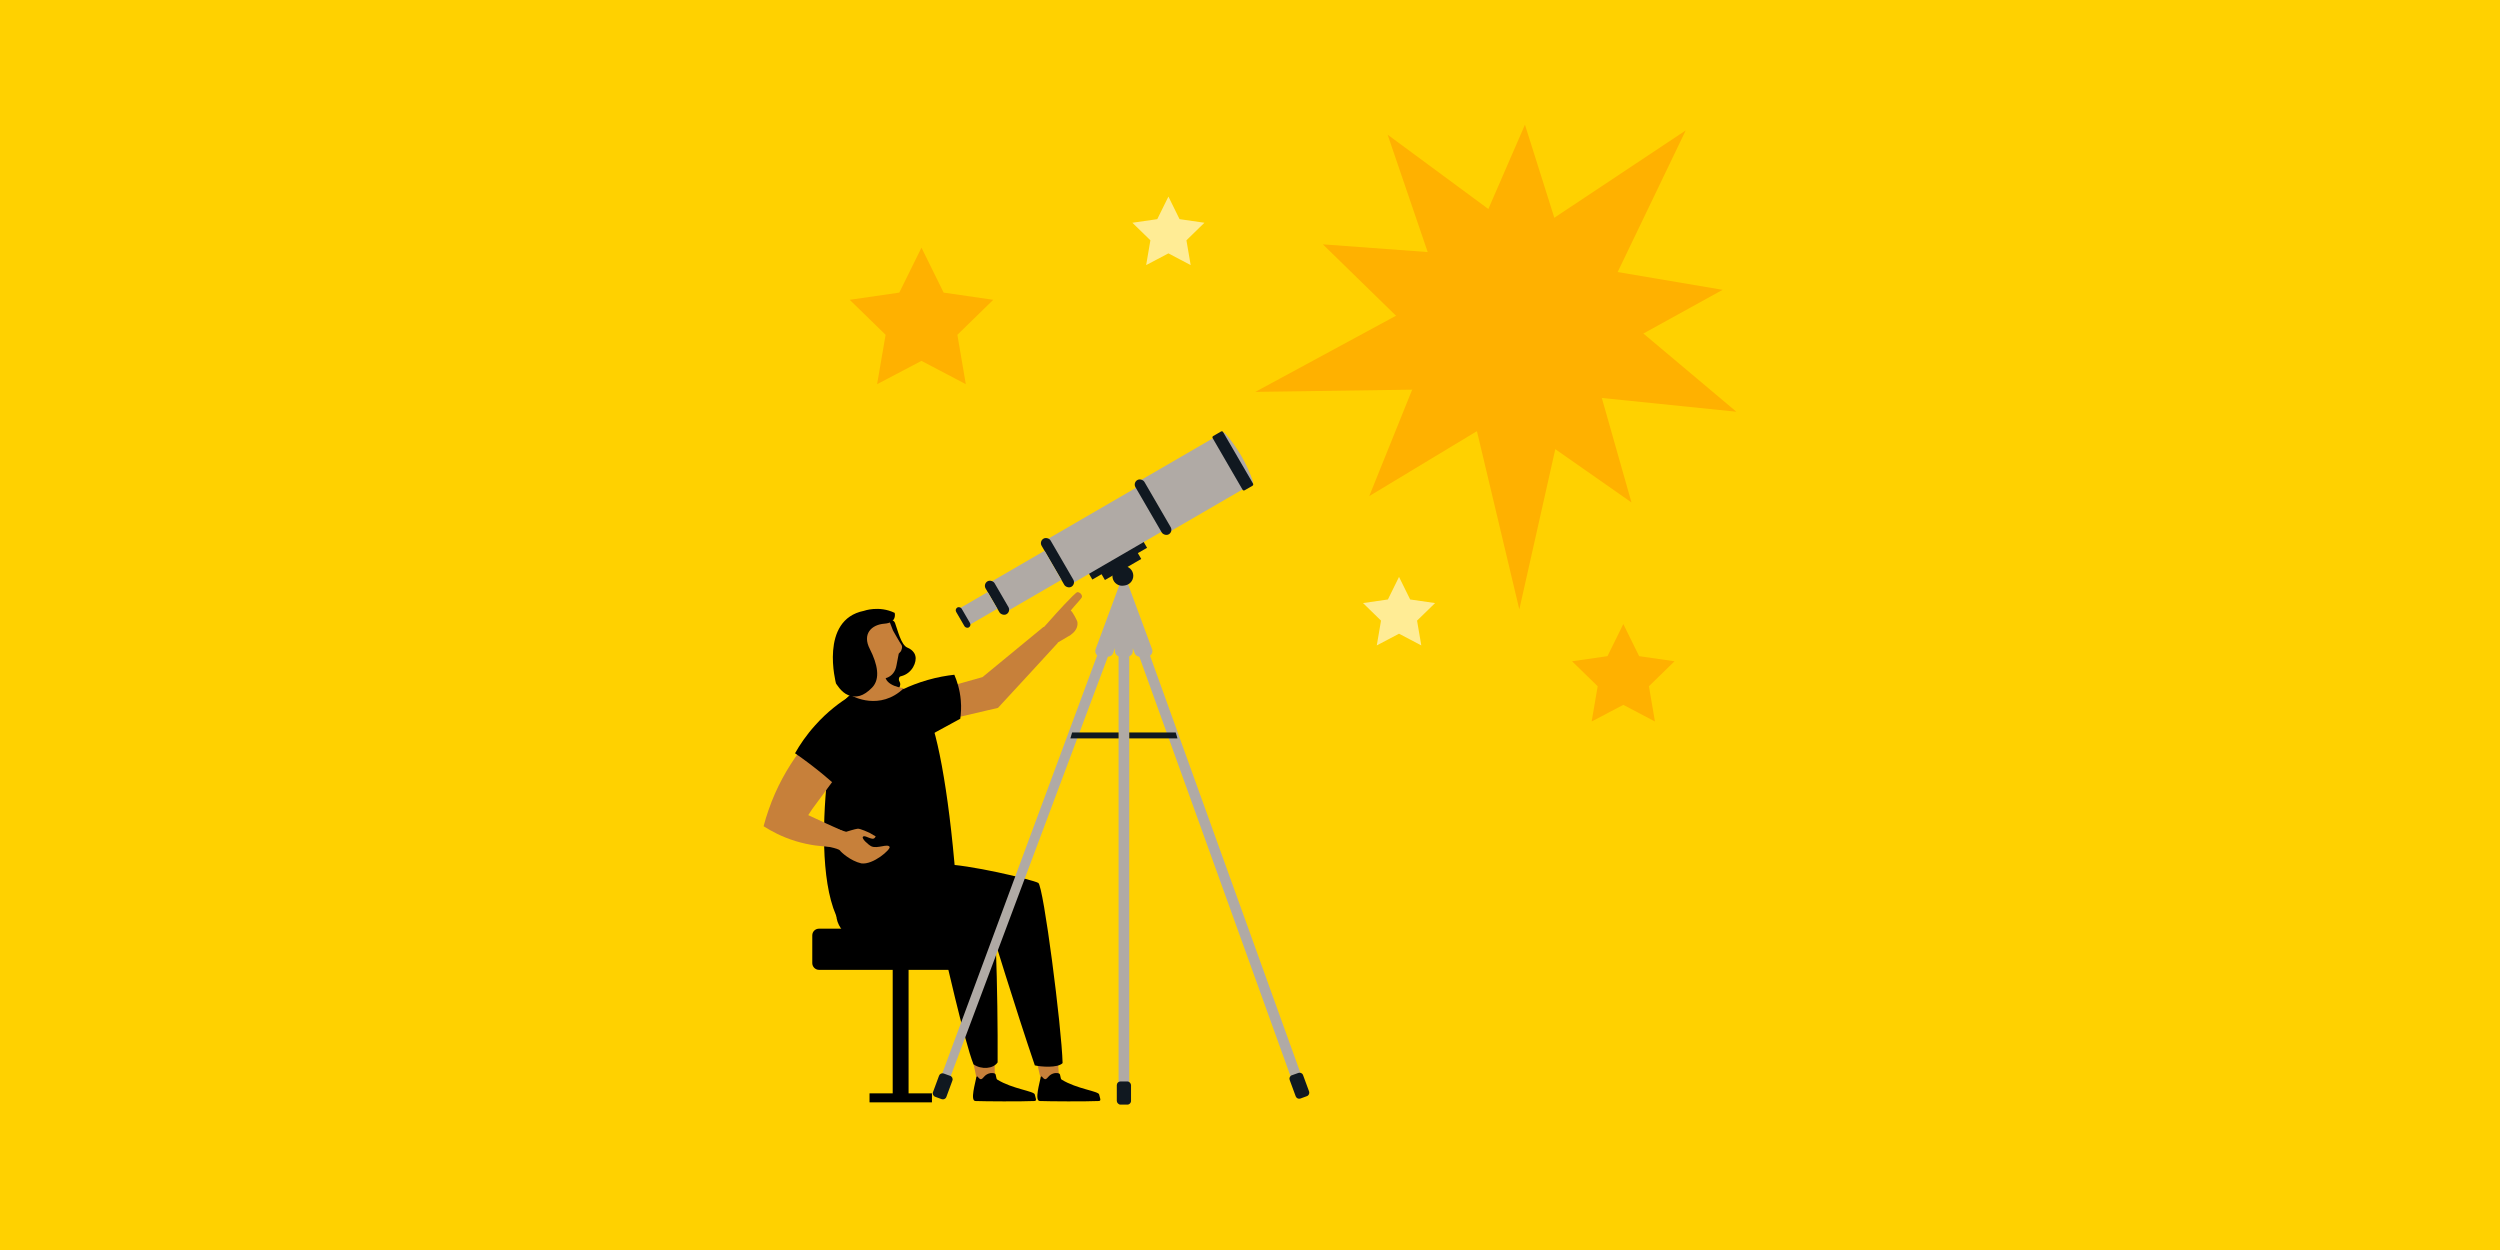
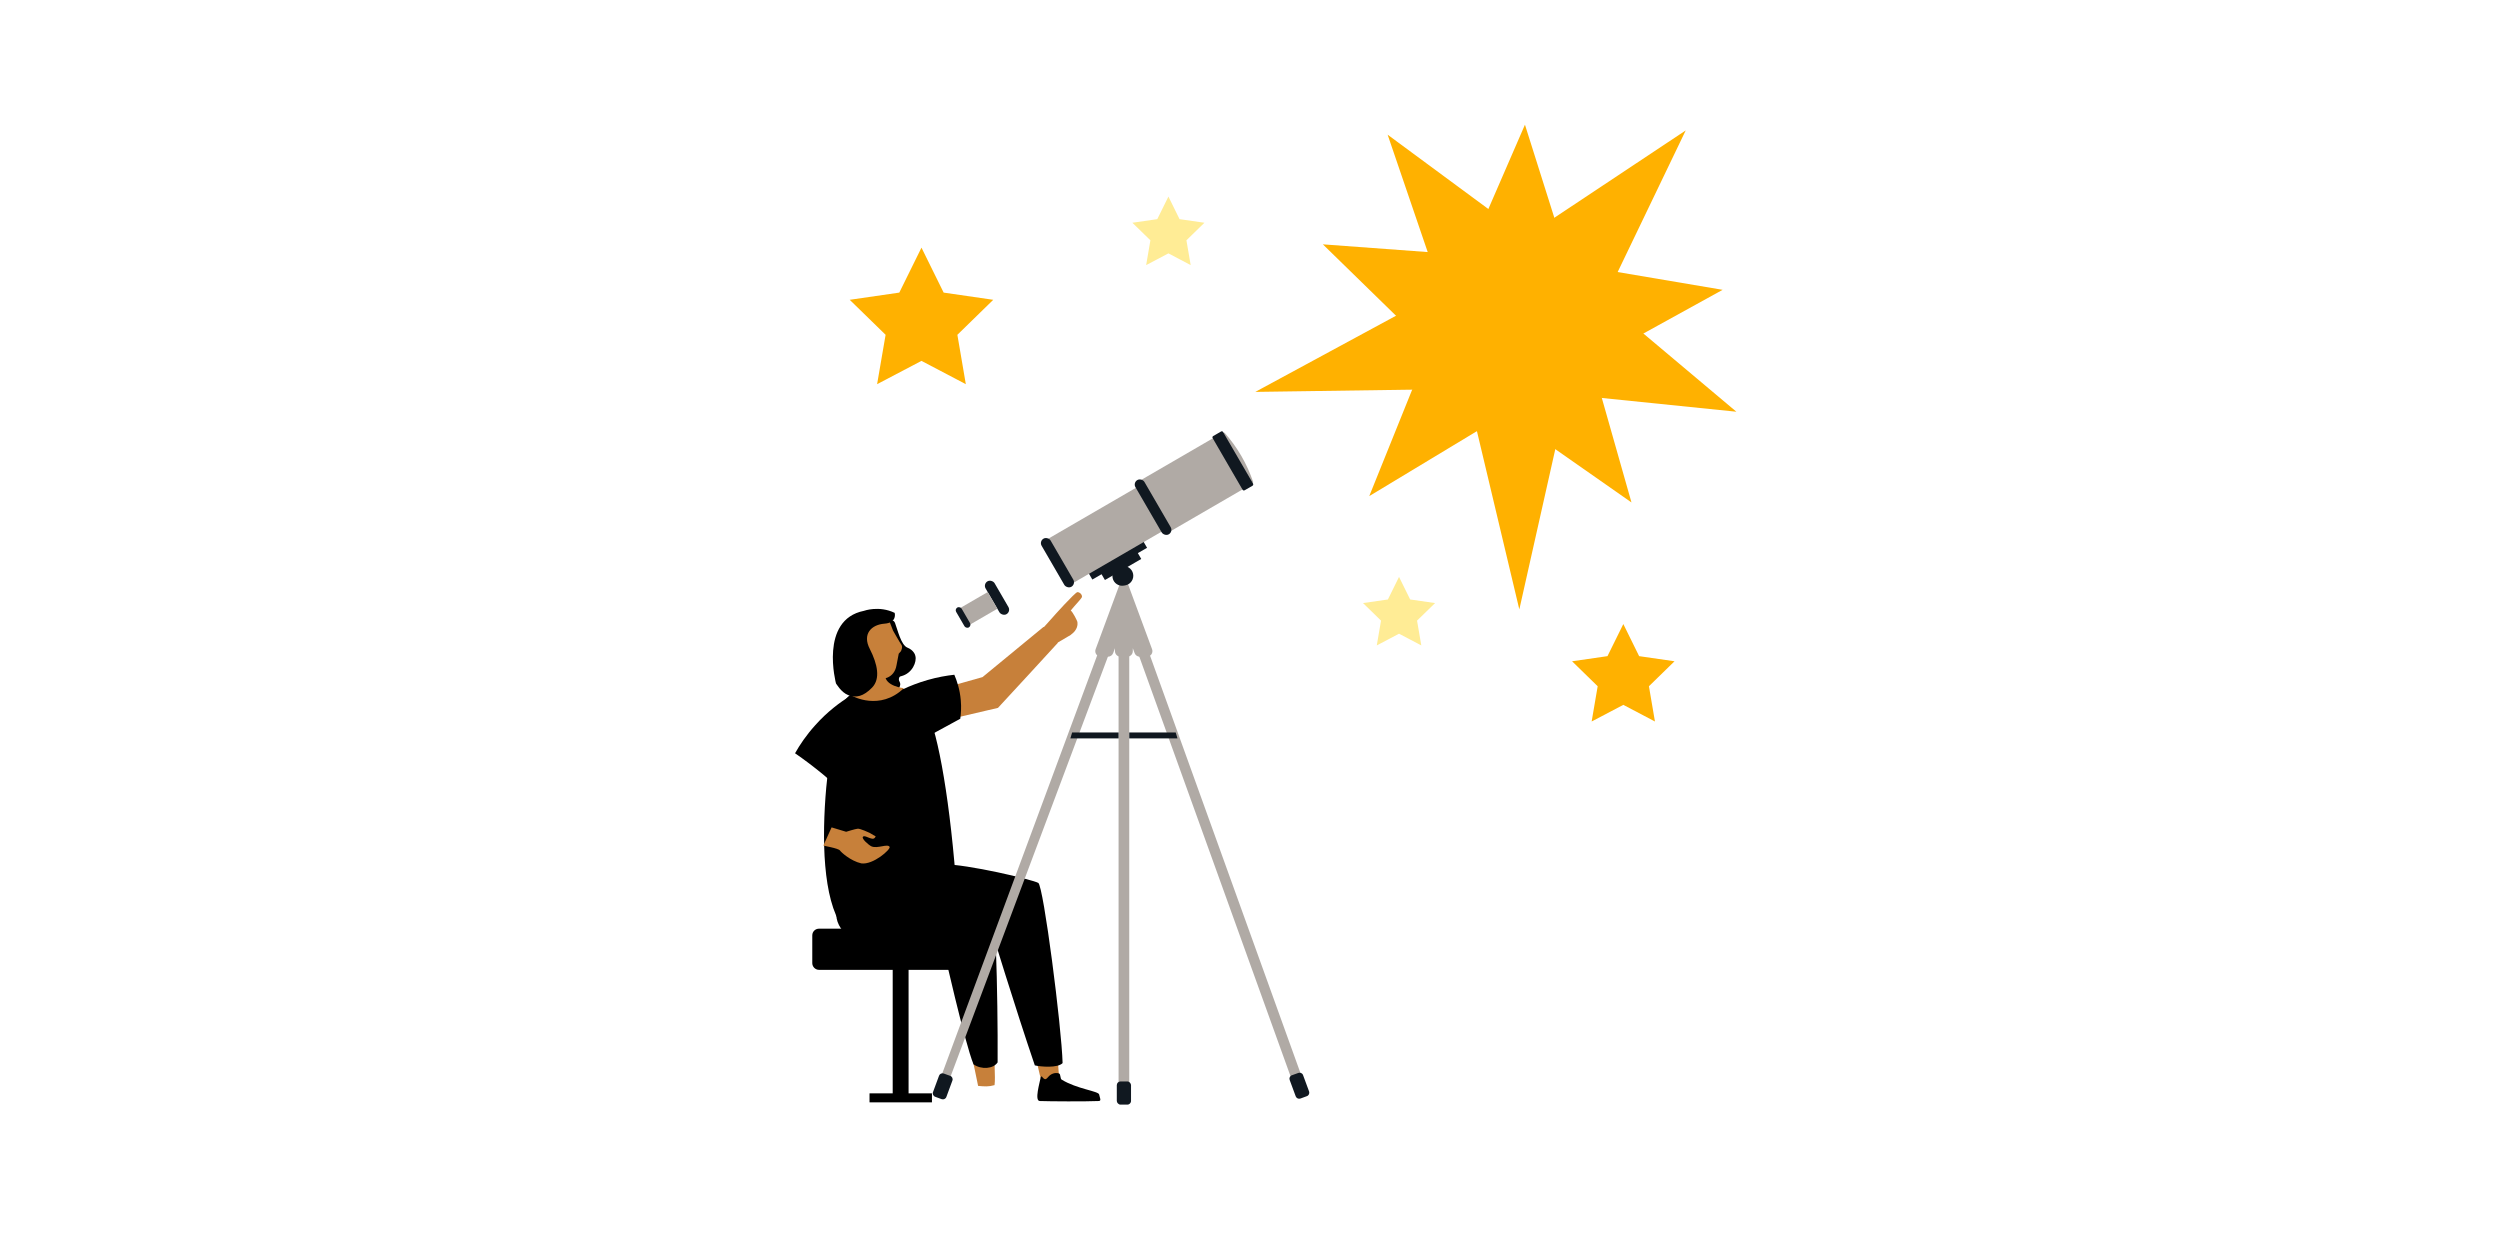
<svg xmlns="http://www.w3.org/2000/svg" id="Layer_1_copy" data-name="Layer 1 copy" viewBox="0 0 1000 500">
  <defs>
    <style>
      .cls-1 {
        fill: #ffd100;
      }

      .cls-2 {
        fill-rule: evenodd;
      }

      .cls-2, .cls-3 {
        fill: #c7803a;
      }

      .cls-4 {
        fill: #b0aaa5;
      }

      .cls-5 {
        fill: #ffb100;
      }

      .cls-6 {
        fill: #101820;
      }

      .cls-7 {
        fill: #ffec95;
      }
    </style>
  </defs>
  <g id="Layer_3" data-name="Layer 3">
    <g>
-       <rect class="cls-1" width="1000" height="500" />
      <g>
        <path class="cls-5" d="M609.99,49.91c5.85,18.53,11.71,37.07,17.56,55.61,20.5,3.47,41.01,6.94,61.5,10.41-17.46,9.63-34.94,19.27-52.4,28.9,5.31,18.72,10.62,37.43,15.94,56.15-16.84-11.78-33.67-23.56-50.52-35.34-18.13,10.94-36.24,21.87-54.37,32.81,7.96-19.75,15.93-39.51,23.9-59.27-14.16-13.81-28.31-27.63-42.46-41.44,19.4,1.43,38.81,2.85,58.2,4.29,7.55-17.37,15.09-34.74,22.63-52.12h0Z" />
        <polygon class="cls-7" points="467.37 78.63 471.82 87.66 481.77 89.1 474.57 96.12 476.27 106.04 467.37 101.35 458.46 106.04 460.16 96.12 452.95 89.1 462.91 87.66 467.37 78.63" />
        <polygon class="cls-7" points="559.61 230.76 564.07 239.79 574.03 241.23 566.82 248.25 568.52 258.17 559.61 253.48 550.71 258.17 552.41 248.25 545.21 241.23 555.16 239.79 559.61 230.76" />
        <polygon class="cls-5" points="368.59 99.06 377.46 117.04 397.3 119.92 382.95 133.92 386.33 153.67 368.59 144.35 350.84 153.67 354.24 133.92 339.88 119.92 359.72 117.04 368.59 99.06" />
        <polygon class="cls-5" points="649.33 249.62 655.65 262.46 669.81 264.51 659.57 274.5 661.98 288.6 649.33 281.94 636.66 288.6 639.07 274.5 628.83 264.51 642.99 262.46 649.33 249.62" />
        <path class="cls-5" d="M555.03,53.86c18.44,13.6,36.88,27.21,55.31,40.81,21.32-14.17,42.63-28.33,63.95-42.5-10.9,22.67-21.78,45.34-32.68,68,17.65,14.84,35.29,29.68,52.94,44.52-22.51-2.3-45.02-4.6-67.52-6.9-6.43,28.66-12.87,57.32-19.3,85.98-6.99-29.41-13.99-58.81-20.98-88.23-28.21.41-56.42.81-84.63,1.22,24.77-13.41,49.54-26.82,74.32-40.23-7.13-20.89-14.27-41.78-21.4-62.68h0Z" />
        <path d="M344.44,376.44c-24.05-7.12-12.64-83.8-8.35-93.22,1.76-3.83,4.6-5.82,4.6-5.82,2.99-2.15,6.12-2.38,9.73-2.68,3.99-.31,8.73-.54,13.41,1.99,0,0,3.45,1.99,5.97,5.89,4.68,7.12,9.65,33.17,12.49,68.7-19.76,24.21-31.17,27.11-37.83,25.13h0Z" />
        <path d="M343.45,276.49c-7.35,1.61-12.79,21.37-9.27,31.48,2.68,7.73,9.5,22.6,24.44,28.11l10.19-24.28c-10.72-6.05-17.46-32.94-25.36-35.31h0Z" />
        <path d="M327.59,371.47h56.07c1.46,0,2.68,1.23,2.68,2.68v11.11c0,1.46-1.23,2.68-2.68,2.68h-56.07c-1.46,0-2.68-1.23-2.68-2.68v-11.11c0-1.53,1.23-2.68,2.68-2.68Z" />
        <path class="cls-3" d="M413.46,420.8c1.46,2.99,1.99,8.88,3.37,11.87,2.61-.23,4.06-.92,6.89-1.15-.38-3.37-.69-9.8-1.07-13.41-2.22,1.53-8.58,2.84-9.19,2.68h0Z" />
        <path class="cls-3" d="M390.09,421.49c-.54.08-1.07-.08-1.61-.23.69,3.14,2.15,9.96,2.76,13.1,2.61.23,4.14.38,6.58-.31.46-3.37-.38-10.8.15-14.4-2.45,1.15-5.28,1.76-7.89,1.84h0Z" />
        <path d="M415.3,353.16c-2.3-1.3-28.11-7.5-38.52-7.5-7.2,0-21.45,5.82-23.13,16.31-1.23,7.5,4.68,14.33,11.57,13.33l31.02-4.45s9.88,32.4,17.69,55.31c2.3.54,9.11,1.15,11.11-.92-.38-14.4-7.66-70.93-9.73-72.08h0Z" />
        <path d="M395.91,352.25c-1.76-2.15-28.11-7.5-38.52-7.5-7.2,0-21.06,9.34-22.75,19.84-1.23,7.5,8.65,14.63,15.55,13.64l27.03.54s8.65,38.29,12.18,46.95c3.14,2.22,7.96,1.84,9.65-.77.15-27.19-.92-70.01-3.14-72.69h0Z" />
-         <path d="M396.22,429.22c.61-.08,1.23,0,1.76.23.54.31.38,2.07.92,2.38,6.05,3.76,14.79,4.6,15.02,5.97.23,1.3,1.07,2.61-.23,2.61-5.06.23-19.68.15-23.52,0-2.22-.08,0-7.35.38-9.57.08-.23.38-.38.54-.15.31.38.92,1.23,1.53.92.54-.23.77-.77,1.15-1.07.54-.61,1.46-1.15,2.45-1.3h0v-.02Z" />
        <path d="M421.96,429.22c.61-.08,1.23,0,1.76.23.54.31.38,2.07.92,2.38,6.05,3.76,14.79,4.6,15.02,5.97.23,1.3,1.07,2.61-.23,2.61-5.06.23-19.68.15-23.52,0-2.22-.08,0-7.35.38-9.57.08-.23.38-.38.54-.15.31.38.92,1.23,1.53.92.54-.23.77-.77,1.15-1.07.54-.61,1.46-1.15,2.45-1.3h0v-.02Z" />
        <rect x="357.08" y="381.12" width="6.35" height="57.98" />
        <rect x="347.81" y="437.34" width="24.97" height="3.6" />
        <g id="Head-2">
          <path d="M358,249.16c1.01,2.64,2.4,8.86,4.94,9.88,2.55,1.02,3.15,2.94,3.2,3.32.65,2.31-1.14,6.98-5.69,8.12-.38.05-.73.27-.82.74-.1.4-.18.87.22,1.51.2.35.27.73.25,1.12-.19,1.34-1.08,3.72-5.67.92-5.44-3.3-6.8-10.91-7.03-12.43-.03-.15-.05-.38-.15-.52-.82-1.89-5.51-14.21,9.6-13.65.47,0,.91.41,1.15.99h0Z" />
          <path class="cls-3" d="M338.66,254.03s.42,20.69,13.59,17.58c0,0,5.45.2,6.37-5.59l.87-4.54.87-.98s.85-1.6.25-2.52c-.67-.91-3.41-5.77-3.41-5.77l-1.76-4.54s-15.6-6.52-16.79,6.35h0Z" />
          <path class="cls-3" d="M344.69,270.72s2.39,3.6-3.75,7.68c0,0,10.97,6.12,20.6-3.12,0,0-7.55-.74-7.52-5.31-.04-4.48-9.7-4.91-9.33.76h0Z" />
          <path d="M334.4,273.4s-6.79-25.48,11.19-29.07c0,0,6.03-2.21,12.28.82,0,0,1.12,3.94-4.08,4.32-5.21.38-9,4.12-5.85,10.15,3.07,6.05,4.31,11.9.88,15.43-3.43,3.53-6.42,4.2-9.47,3.02-2.95-1.11-4.88-4.7-4.95-4.68h0Z" />
        </g>
        <path class="cls-3" d="M336.01,340.22c.31.54,4.14,4.14,8.5,5.13,4.75.69,11.8-5.59,11.34-6.58-.69-1.46-4.9.84-7.27-.23-1.15-.54-3.91-2.99-3.45-3.76.46-.84,2.07.38,3.68.69,1.07.23,1.46-.92,1.46-.92l-2.53-1.46s-3.76-1.76-4.68-1.61c-.92.08-4.6,1.23-4.6,1.23l-5.82-1.76-3.3,7.27c-.08.08,6.05,1.07,6.66,1.99h0Z" />
-         <path class="cls-3" d="M335.02,284.15c5.13,4.83,3.6,18.61,1.46,23.75l-11.57,15.7c-.54.77-1.07,1.61-1.61,2.45,4.52,2.15,9.11,4.22,13.71,6.28-1.61,2.15-3.22,4.22-4.83,6.35-3.53-.08-8.35-.54-13.87-2.22-5.59-1.69-9.88-4.06-12.87-5.97.54-2.15,1.23-4.29,1.99-6.51,6.2-18,17.54-31.02,27.57-39.83h0Z" />
        <path d="M340.08,278.41c-3.99,2.45-9.11,6.2-14.02,11.72-3.6,3.99-6.2,7.89-8.04,11.18,3.68,2.53,7.43,5.36,11.34,8.58,2.76,2.3,5.36,4.6,7.81,6.81,1.84-5.36,3.68-12.79,4.06-21.75.23-6.35-.38-12.03-1.15-16.54h0Z" />
        <path class="cls-3" d="M430.96,248.76c-.11-.48-1.68-3.71-2.66-4.57,1.94-2.38,4.45-4.89,4.49-5.44.09-1-.95-1.9-1.83-1.89-.87,0-9.71,9.83-10.04,10.25-1.68,1.8-3.56,4.12-5.71,6.14l4.4,5.33.11-.02c1.63-.49,2.8-1.12,3.61-1.67,1.26-.76,3-1.75,4.98-2.93l.04-.06c2.8-2,2.74-4.17,2.62-5.14h0Z" />
        <path class="cls-2" d="M393.01,270.84l24.39-20.07c1.96,2.09,3.88,4.25,5.74,6.36-7.95,8.67-15.9,17.34-23.95,26.02-6.07,1.41-12.14,2.83-18.21,4.25-1-1.03-2-2.07-3-3.1-2.4-2.04-4.78-4.08-7.11-6.07-4.21.91-6.33,1.29-6.37,1.12-.09-.35,9.41-3.19,28.52-8.51h0Z" />
        <path d="M381.72,269.9c-3.08.34-6.73.96-10.72,2.11-3.81,1.1-7.1,2.41-9.8,3.69,2.44,6.88,2.09,12.31-.29,13.58-.49.27-1.65.65-3.92-.4,0,.04,0,.09,0,.13.35,4.67.97,8.93,1.7,12.71,3.97-3.54,7.94-7.08,11.96-10.68.92.76,1.85,1.52,2.77,2.28,3.56-1.94,7.12-3.88,10.69-5.82.28-2,.46-4.5.21-7.36-.37-4.36-1.56-7.86-2.59-10.24h0Z" />
        <path class="cls-4" d="M516.73,431.94c-22.39-62.12-44.77-124.24-67.16-186.36-23.39,62.42-46.8,124.85-70.19,187.27-.96-.78-1.94-1.56-2.9-2.34,24.37-65.74,48.72-131.49,73.09-197.24,23.64,65.6,47.28,131.2,70.92,196.81l-3.77,1.86h0Z" />
        <rect class="cls-4" x="447.43" y="239.43" width="4.27" height="194.98" />
        <path class="cls-4" d="M455.92,262.68c-.93,0-1.76-.57-2.08-1.45l-.72-1.94v1.17c0,1.22-.99,2.22-2.22,2.22h-2.69c-1.22,0-2.22-.99-2.22-2.22v-1.17l-.72,1.94c-.32.87-1.15,1.45-2.08,1.45h-2.86c-1.55,0-2.62-1.54-2.08-2.99l11.29-30.53,11.29,30.53c.54,1.45-.54,2.99-2.08,2.99h-2.86,0Z" />
        <path class="cls-6" d="M373.21,436.81l2.41-6.53c.28-.76,1.11-1.15,1.87-.87l2.59.93c.77.27,1.17,1.12.88,1.89l-2.42,6.56c-.28.76-1.12,1.15-1.89.87l-2.58-.95c-.76-.28-1.15-1.13-.87-1.89h0Z" />
        <path class="cls-6" d="M516.76,430.1l2.59-.93c.76-.27,1.6.11,1.87.87l2.41,6.53c.28.76-.11,1.61-.87,1.89l-2.58.95c-.76.28-1.61-.11-1.89-.87l-2.42-6.56c-.28-.77.11-1.62.88-1.89h0Z" />
        <rect class="cls-6" x="446.72" y="432.58" width="5.69" height="9.27" rx="1.47" ry="1.47" />
        <polygon class="cls-6" points="470.99 295.36 451.7 295.36 451.7 292.98 470.28 292.98 470.99 295.36" />
        <polygon class="cls-6" points="447.43 292.98 447.43 295.36 428.15 295.36 428.85 292.98 447.43 292.98" />
        <polygon class="cls-6" points="456.13 214.48 434.24 227.18 436.94 231.82 440.62 229.69 441.97 232.01 456.5 223.58 455.14 221.25 458.83 219.12 456.13 214.48" />
        <path class="cls-4" d="M501.3,192.88l-.82.48-11.52-19.84.82-.48c5.17,5.84,9.01,12.45,11.52,19.84Z" />
        <rect class="cls-4" x="459.83" y="180.85" width="37.96" height="23.65" transform="translate(-32.03 266.38) rotate(-30.13)" />
        <path class="cls-6" d="M501.21,194.1c-.05.08-.11.14-.2.19l-3.16,1.83s-.06.04-.1.04c-.11.04-.24.05-.35.02-.14-.04-.27-.13-.36-.27l-.06-.11-6.01-10.36-5.92-10.21c-.16-.28-.07-.65.22-.81l3.16-1.83c.28-.17.65-.07.8.21l5.91,10.18,5.85,10.07.18.3.06.11c.11.2.1.44-.02.62h0Z" />
        <rect class="cls-4" x="419.48" y="201.93" width="51.8" height="20.32" transform="translate(-46.28 252.22) rotate(-30.13)" />
        <rect class="cls-6" x="420.9" y="213.96" width="4.16" height="22.24" rx="2.08" ry="2.08" transform="translate(-55.83 242.73) rotate(-30.13)" />
-         <rect class="cls-4" x="397.07" y="225.9" width="25.87" height="13.43" transform="translate(-61.37 237.23) rotate(-30.13)" />
        <rect class="cls-6" x="459.15" y="190.33" width="4.16" height="25.08" rx="2.08" ry="2.08" transform="translate(-39.52 258.93) rotate(-30.13)" />
        <rect class="cls-6" x="396.73" y="231.51" width="4.16" height="15.18" rx="2.08" ry="2.08" transform="translate(-66.14 232.49) rotate(-30.13)" />
        <rect class="cls-4" x="384.31" y="239.72" width="13.62" height="7.71" transform="translate(-69.42 229.24) rotate(-30.13)" />
        <rect class="cls-6" x="383.96" y="242.39" width="2.55" height="9.18" rx="1.27" ry="1.27" transform="translate(-71.93 226.75) rotate(-30.13)" />
        <path class="cls-6" d="M450.21,234.12l-.56.11c-2.1.43-4.17-.92-4.6-3.03h0c-.43-2.1.92-4.17,3.03-4.6l.56-.11c2.1-.43,4.17.92,4.6,3.03h0c.43,2.1-.92,4.17-3.03,4.6Z" />
        <circle class="cls-6" cx="449.15" cy="230.37" r="1.81" />
      </g>
    </g>
  </g>
</svg>